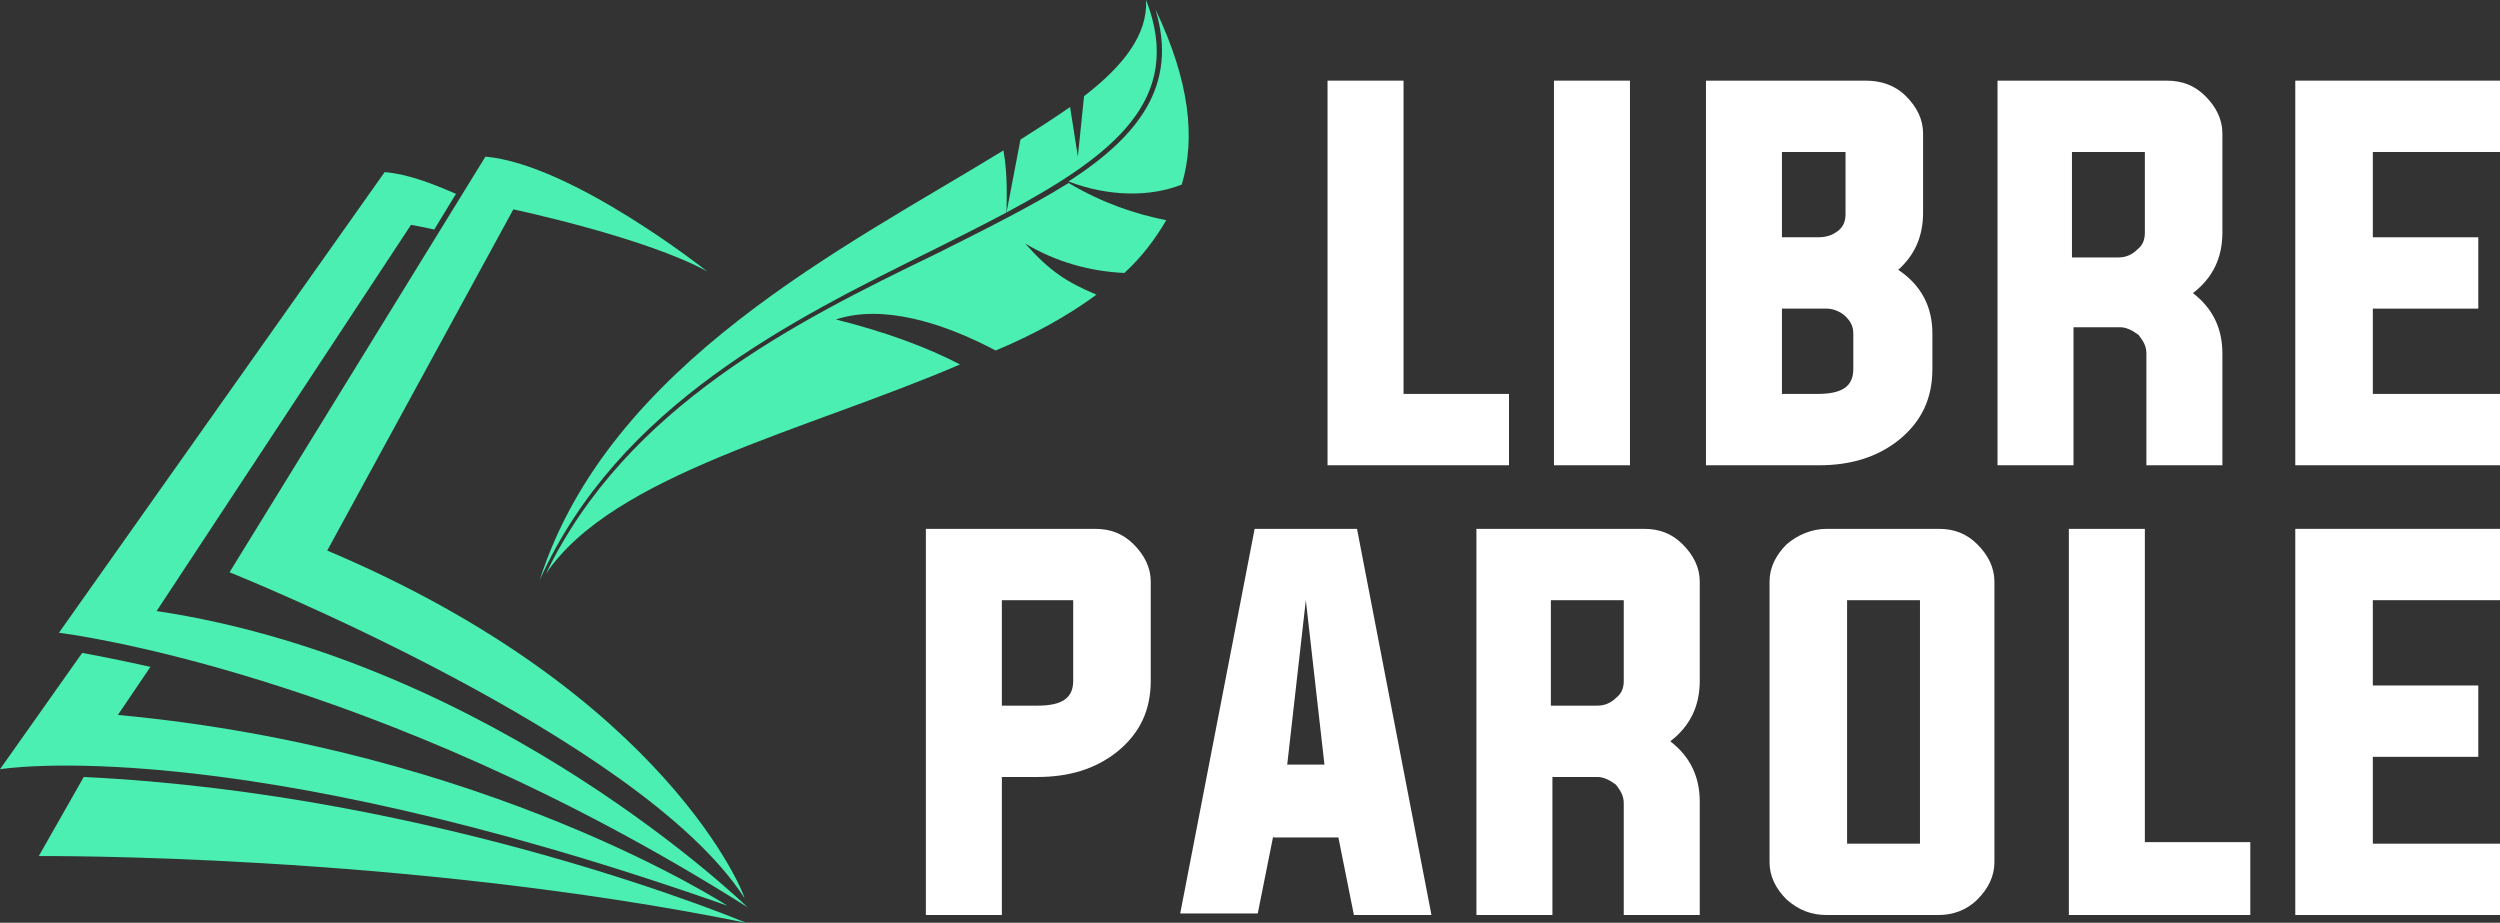
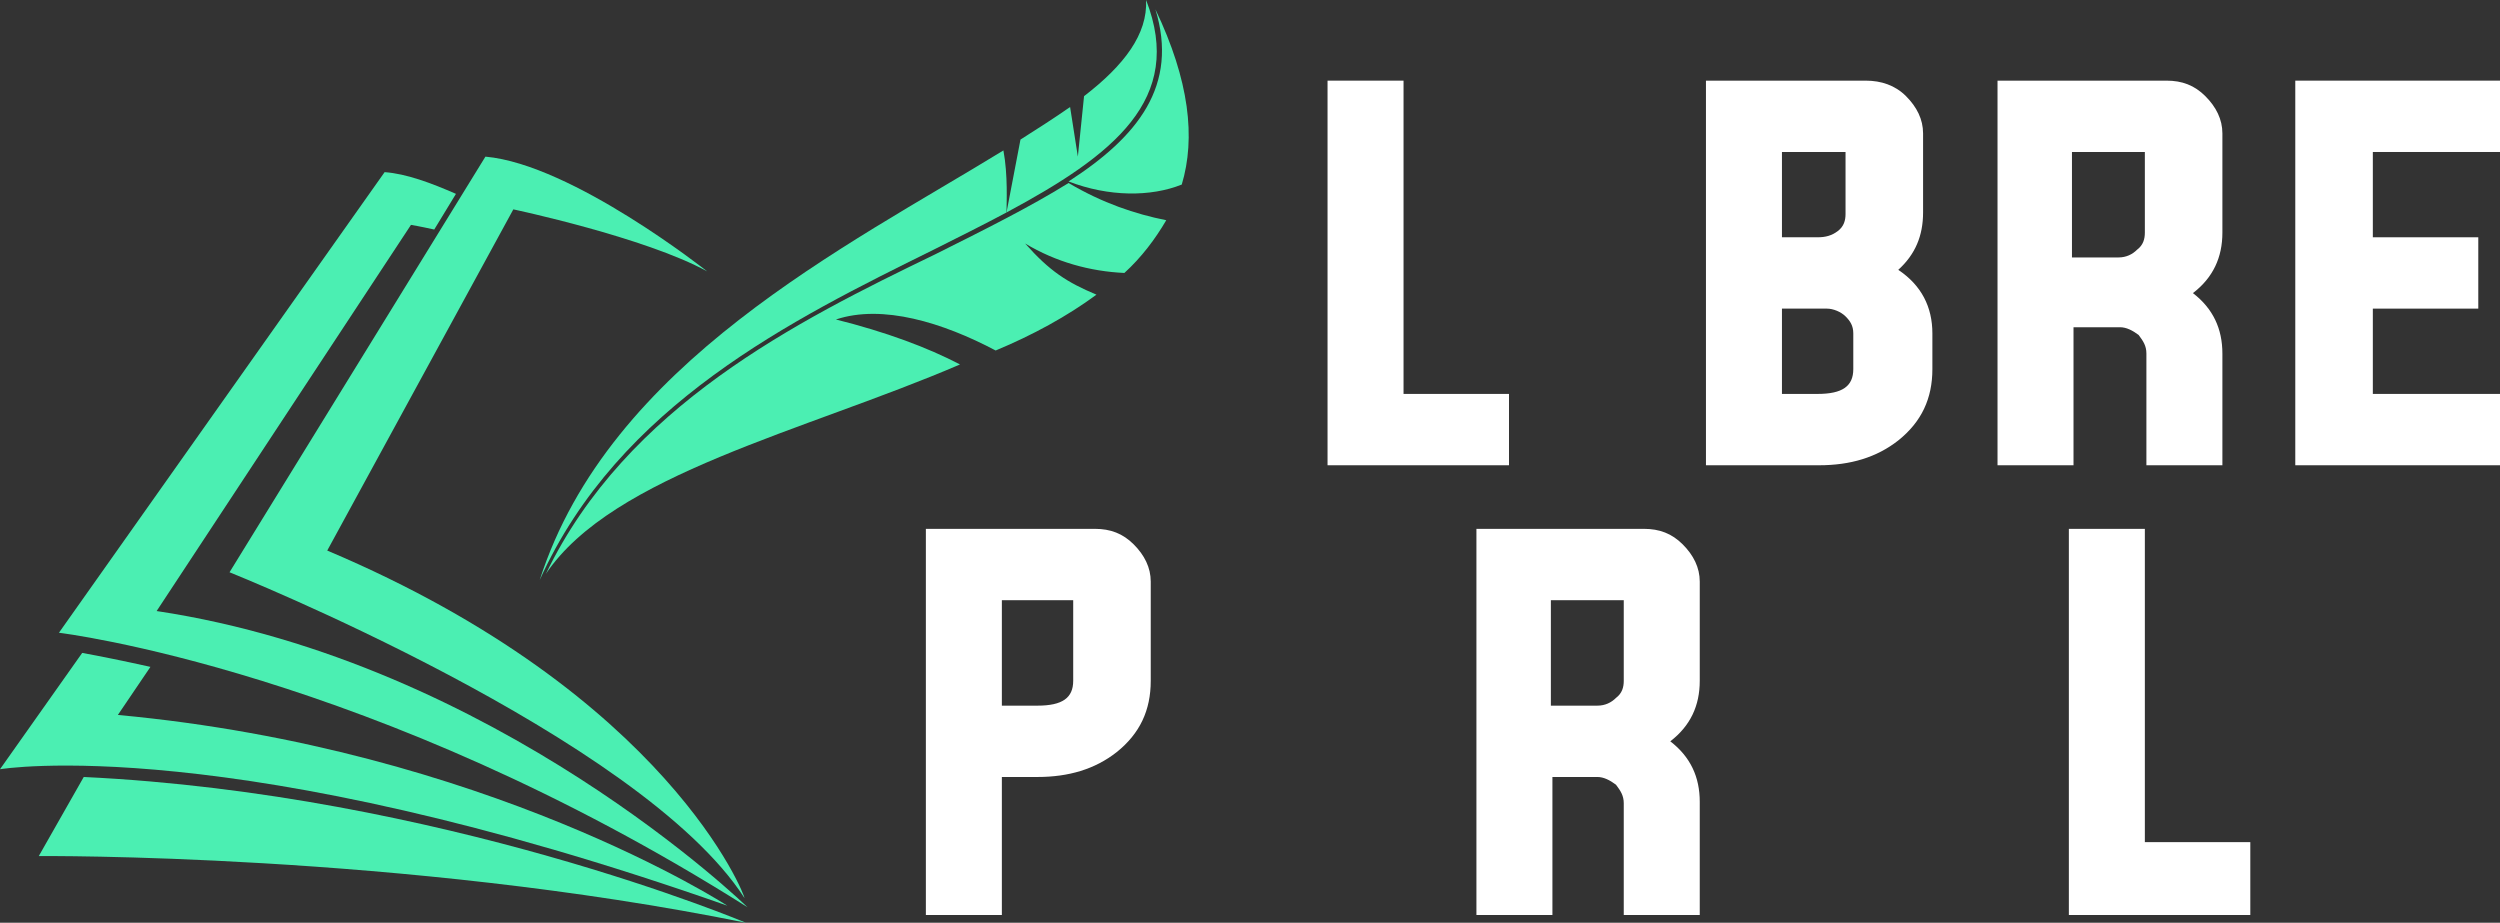
<svg xmlns="http://www.w3.org/2000/svg" version="1.1" id="Layer_1" x="0px" y="0px" width="161.2px" height="59.5px" viewBox="0 0 161.2 59.5" style="enable-background:new 0 0 161.2 59.5;" xml:space="preserve">
  <rect x="0" y="0" width="161.2" height="59.5" fill="#333333" stroke="none" />
  <style type="text/css">
	.st0{fill:#FFFFFF;}
	.st1{fill:#4BEFB2;}
</style>
  <g>
    <g>
      <path class="st0" d="M85.6,30V5.2h4.9v20.2h6.8V30H85.6z" />
-       <path class="st0" d="M100.2,30V5.2h4.9V30H100.2z" />
      <path class="st0" d="M110,5.2h10.3c1,0,1.9,0.3,2.6,1c0.7,0.7,1.1,1.5,1.1,2.4v5.1c0,1.5-0.5,2.7-1.6,3.7c1.5,1,2.2,2.4,2.2,4.1    v2.3c0,1.9-0.7,3.4-2.2,4.6c-1.4,1.1-3.1,1.6-5.1,1.6H110V5.2z M114.9,9.8v5.5h2.3c0.5,0,0.9-0.1,1.3-0.4c0.4-0.3,0.5-0.7,0.5-1.1    V9.8H114.9z M114.9,25.4h2.3c1.6,0,2.3-0.5,2.3-1.6v-2.3c0-0.5-0.2-0.8-0.5-1.1c-0.3-0.3-0.8-0.5-1.2-0.5h-2.9V25.4z" />
      <path class="st0" d="M133.7,21.1V30h-4.9V5.2h10.9c1,0,1.8,0.3,2.5,1c0.7,0.7,1.1,1.5,1.1,2.4v6.4c0,1.6-0.6,2.9-1.9,3.9    c1.3,1,1.9,2.3,1.9,3.9V30h-4.9v-7.2c0-0.5-0.2-0.8-0.5-1.2c-0.4-0.3-0.8-0.5-1.2-0.5H133.7z M136.6,16.6c0.5,0,0.9-0.2,1.2-0.5    c0.4-0.3,0.5-0.7,0.5-1.1V9.8h-4.7v6.8H136.6z" />
      <path class="st0" d="M153,25.4h8.2V30H148V5.2h13.2v4.6H153v5.5h6.8v4.6H153V25.4z" />
      <path class="st0" d="M59.7,34.1h10.9c1,0,1.8,0.3,2.5,1c0.7,0.7,1.1,1.5,1.1,2.4v6.4c0,1.9-0.7,3.4-2.2,4.6    c-1.4,1.1-3.1,1.6-5.1,1.6h-2.3V59h-4.9V34.1z M64.6,38.7v6.8h2.3c1.6,0,2.3-0.5,2.3-1.6v-5.2H64.6z" />
-       <path class="st0" d="M82.1,53.9l-1,5h-5l4.8-24.8h6.6L92.3,59h-5l-1-5H82.1z M83,49.3h2.4l-1.2-10.6L83,49.3z" />
      <path class="st0" d="M100.1,50.1V59h-4.9V34.1H106c1,0,1.8,0.3,2.5,1c0.7,0.7,1.1,1.5,1.1,2.4v6.4c0,1.6-0.6,2.9-1.9,3.9    c1.3,1,1.9,2.3,1.9,3.9V59h-4.9v-7.2c0-0.5-0.2-0.8-0.5-1.2c-0.4-0.3-0.8-0.5-1.2-0.5H100.1z M103,45.5c0.5,0,0.9-0.2,1.2-0.5    c0.4-0.3,0.5-0.7,0.5-1.1v-5.2h-4.7v6.8H103z" />
-       <path class="st0" d="M125,34.1c1,0,1.8,0.3,2.5,1c0.7,0.7,1.1,1.5,1.1,2.4v18.1c0,0.9-0.4,1.7-1.1,2.4c-0.7,0.7-1.6,1-2.5,1h-7.2    c-1,0-1.8-0.3-2.6-1c-0.7-0.7-1.1-1.5-1.1-2.4V37.5c0-0.9,0.4-1.7,1.1-2.4c0.7-0.6,1.6-1,2.6-1H125z M119.1,38.7v15.7h4.7V38.7    H119.1z" />
      <path class="st0" d="M133.4,59V34.1h4.9v20.2h6.8V59H133.4z" />
-       <path class="st0" d="M153,54.4h8.2V59H148V34.1h13.2v4.6H153v5.5h6.8v4.6H153V54.4z" />
    </g>
  </g>
  <g>
    <g>
      <path class="st1" d="M2.5,55.2c0,0,23.4-0.2,45.6,4.3c0,0-19.7-8.3-42.7-9.4L2.5,55.2z" />
      <path class="st1" d="M5.3,42.1L0,49.6c0,0,14.8-2.5,46.9,8.8c0,0-15.5-10.1-39.3-12.3L9.7,43C7.9,42.6,6.4,42.3,5.3,42.1z" />
      <path class="st1" d="M26.5,14.5c0,0,0.6,0.1,1.5,0.3l1.4-2.3c-1.6-0.7-3.2-1.3-4.6-1.4l-21,29.7c0,0,20.2,2.4,44.4,17.7    c0,0-16.2-15.8-38.1-19.1L26.5,14.5z" />
      <path class="st1" d="M21.1,35.5l12-22c0,0,8.5,1.8,12.5,4c0,0-8.7-6.9-14.3-7.4L14.8,36.9c0,0,26.5,10.6,33.2,21    C48.1,57.9,43.1,44.8,21.1,35.5z" />
      <path class="st1" d="M64.9,13.7L65.8,9C66.9,8.3,68,7.6,69,6.9l0.5,3.2l0.4-3.9c2.6-2,4.1-4,4-6.2C76.4,6.4,71.8,10,64.9,13.7z" />
      <path class="st1" d="M64.9,13.7c-1.5,0.8-3.1,1.6-4.7,2.4c-9.1,4.5-20.3,10-25.4,21.3c4.5-14,19.8-21.5,29.9-27.7    C65,11.3,64.9,13.1,64.9,13.7z" />
      <path class="st1" d="M75.2,14.2c-0.7,1.2-1.6,2.4-2.7,3.4c-2.2-0.1-4.4-0.7-6.4-1.9c1.6,1.8,2.7,2.5,4.6,3.3    c-1.9,1.4-4.1,2.6-6.5,3.6c-3.4-1.8-7.3-3-10.3-2c3.2,0.8,5.9,1.8,8,2.9C51.9,27.8,39.5,30.6,35.2,37    c5.2-10.8,16.2-16.3,25.1-20.6c3.2-1.6,6.2-3.1,8.6-4.6C71.1,13.1,73.2,13.8,75.2,14.2z" />
      <path class="st1" d="M76.2,11.9c-2,0.8-4.7,0.8-7.3-0.2c4.5-2.9,7.1-6.2,5.6-11.1C76.7,5.2,77.1,8.9,76.2,11.9z" />
    </g>
  </g>
</svg>